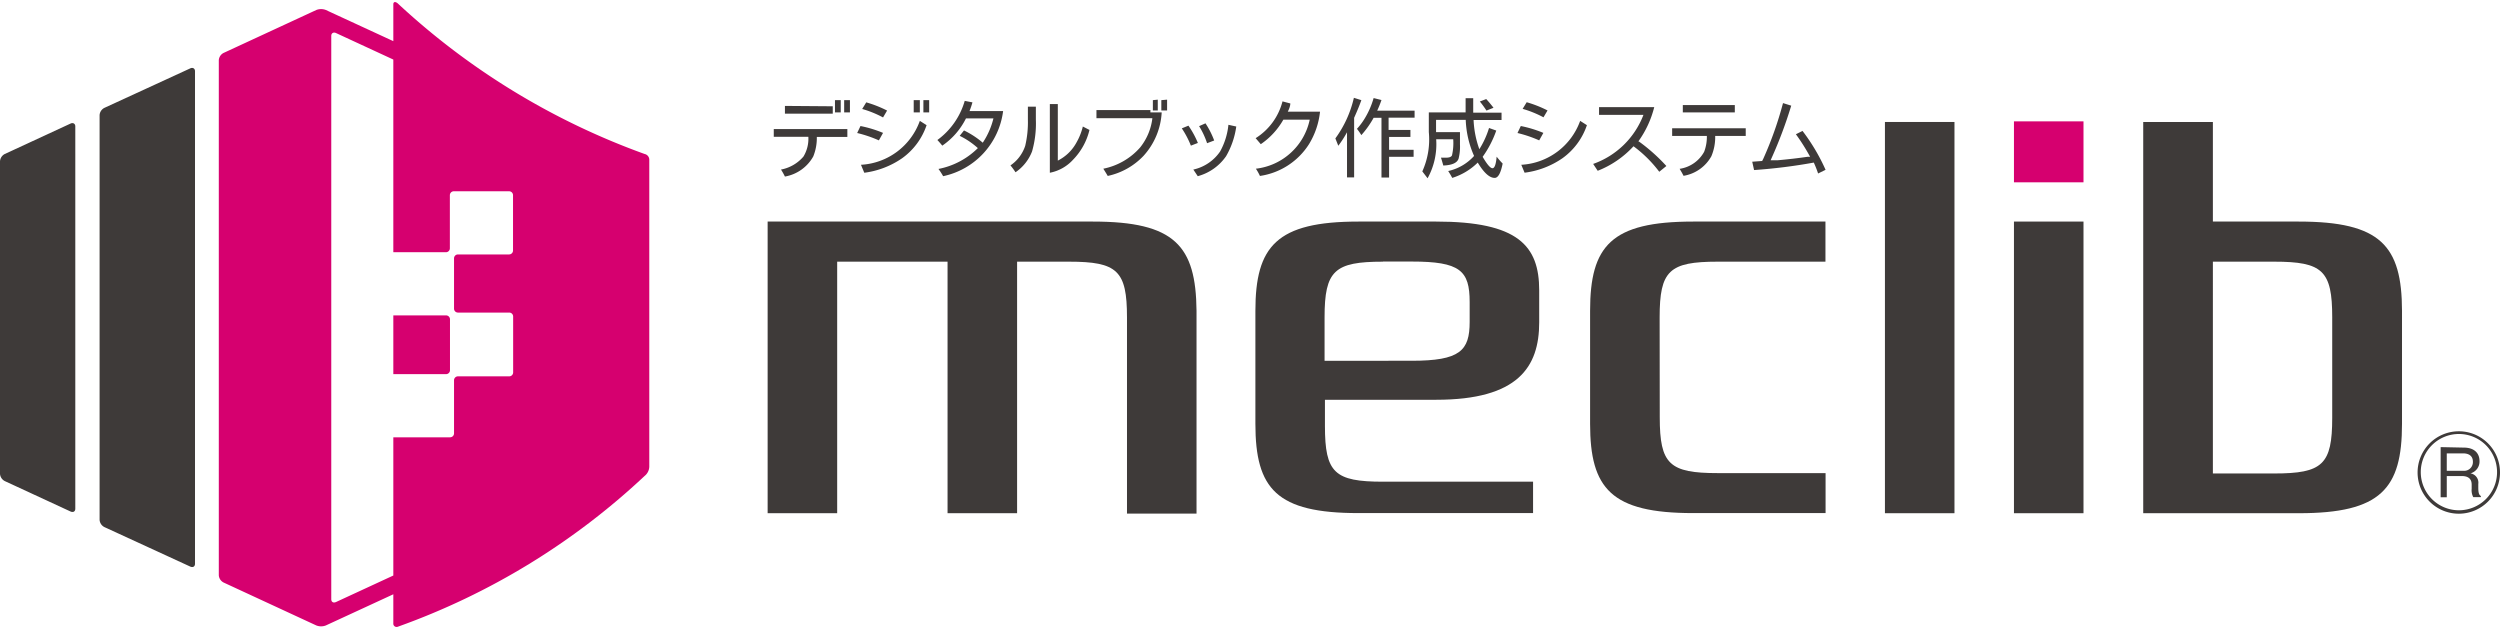
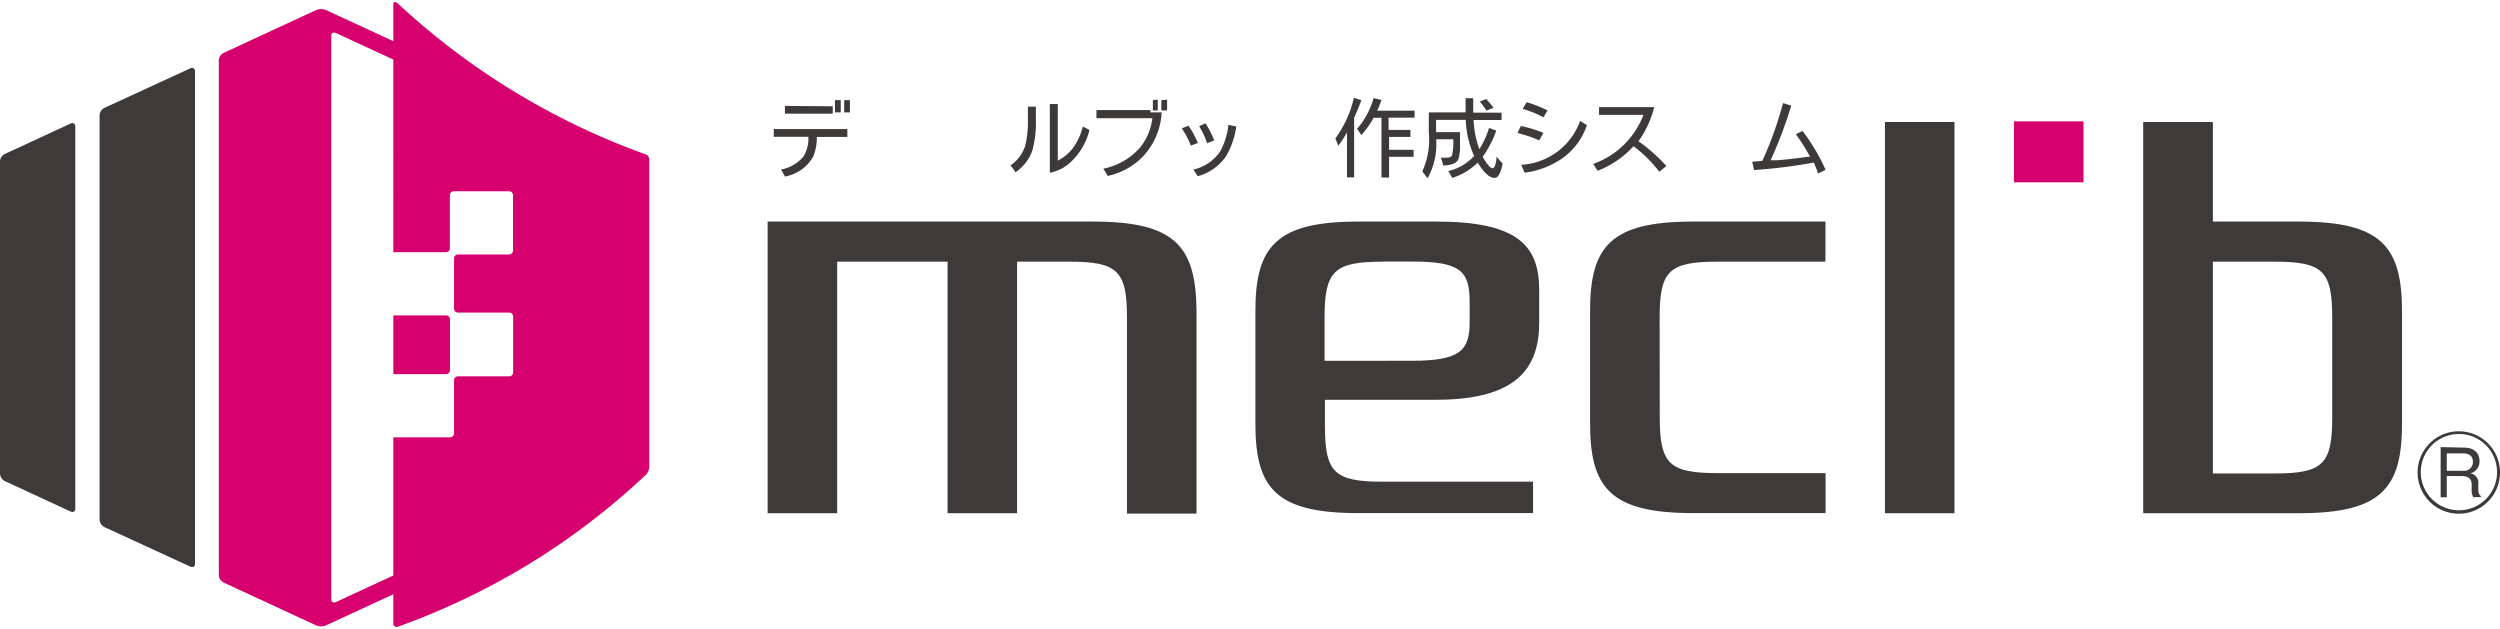
<svg xmlns="http://www.w3.org/2000/svg" viewBox="0 0 203.84 50.92" width="175px" height="44px">
  <defs>
    <style>.\33 b9c39e4-989d-4492-8611-18cc1f2d4bd2{fill:#3e3a39;}.\34 aa64fff-9d0c-47df-84fb-122c1fa12d83{fill:#d6006f;}</style>
  </defs>
  <title>logo01</title>
  <g id="ec35e6be-172a-49f0-8f86-71978d2941b6" data-name="layer">
    <g id="d97ad4f4-ae44-4e6f-9f71-08c72b5bc9ba" data-name="logo01">
      <g id="1c237c2f-8459-4ab4-99ef-6ae77735b8af" data-name="group">
        <g id="6baa903d-ea03-4cfa-abd1-0872eba0421d" data-name="group">
          <g id="301e21d8-fe44-4847-b95c-f1bd7f9b4cd9" data-name="group">
            <g id="41238af2-f6b7-4042-b0d9-aa904bd0f0e6" data-name="group">
              <path id="a6c0e262-0662-4a8c-b0aa-9da081ca585e" data-name="path" class="3b9c39e4-989d-4492-8611-18cc1f2d4bd2" d="M135.33,33.87c0,3.81.78,4.54,4.73,4.54h8.79v3.26H138.05c-6.68,0-8.4-2-8.4-7.28V25.18c0-5.31,1.72-7.28,8.4-7.28h10.79v3.27h-8.79c-3.95,0-4.73.73-4.73,4.54Z" />
              <path id="b1a1226f-6009-48a3-817f-ccd262e2b40b" data-name="path" class="3b9c39e4-989d-4492-8611-18cc1f2d4bd2" d="M159.36,41.68h-5.67V9.78h5.67Z" />
              <rect id="8b487e38-6ec2-4a30-8564-bc66b29cd9ca" data-name="path" class="4aa64fff-9d0c-47df-84fb-122c1fa12d83" x="164.21" y="9.73" width="5.67" height="4.97" />
-               <rect id="8c3ead06-da1c-46e0-b25d-f78c5cb833a9" data-name="path" class="3b9c39e4-989d-4492-8611-18cc1f2d4bd2" x="164.21" y="17.9" width="5.67" height="23.78" />
              <path id="4d6cb6a3-6612-4390-9113-f412f0069311" data-name="path" class="3b9c39e4-989d-4492-8611-18cc1f2d4bd2" d="M89.11,17.9H62.59V41.68h5.67V21.17h9V41.68h5.67V21.17h4.23c3.95,0,4.73.73,4.73,4.54v16h5.67V25.18C97.51,19.87,95.79,17.9,89.11,17.9Z" />
              <path id="45e07d98-56ee-4c8c-a56e-6c38a71329ec" data-name="path" class="3b9c39e4-989d-4492-8611-18cc1f2d4bd2" d="M66.6,11v0a4,4,0,0,1-.29,1.59A3.29,3.29,0,0,1,64,14.23a6,6,0,0,0-.32-.57,3.18,3.18,0,0,0,1.83-1.06,2.8,2.8,0,0,0,.4-1.61v0H63.09v-.63h6V11Zm1.3-2.5V9.1H64V8.47Zm.65-.5v1h-.47V8Zm.75,0v1h-.47V8Z" />
-               <path id="4e6f4411-4097-4af6-8c15-ce2336387fb0" data-name="path" class="3b9c39e4-989d-4492-8611-18cc1f2d4bd2" d="M70.16,10.11a9.62,9.62,0,0,1,1.84.56l-.34.61a10.12,10.12,0,0,0-1.77-.6Zm.31,3.81-.27-.65A5.41,5.41,0,0,0,75,9.69l.55.35a5.46,5.46,0,0,1-2,2.7A7,7,0,0,1,70.47,13.92ZM72,9.41a8.57,8.57,0,0,0-1.7-.69l.33-.54a9.37,9.37,0,0,1,1.7.67ZM75,8V9H74.5V8Zm.76,0V9h-.47V8Z" />
-               <path id="cc957377-4dc6-40d5-a04e-97368a1b34df" data-name="path" class="3b9c39e4-989d-4492-8611-18cc1f2d4bd2" d="M78.76,9.49a5.83,5.83,0,0,1-1.93,2.22c-.12-.15-.26-.31-.4-.46a6,6,0,0,0,2.23-3.19l.63.12a6.84,6.84,0,0,1-.24.71h2.74A6.23,6.23,0,0,1,76.9,14.2a5.74,5.74,0,0,0-.38-.59,6.25,6.25,0,0,0,3.21-1.7,6.41,6.41,0,0,0-1.48-1l.35-.44a7.1,7.1,0,0,1,1.53,1A6.22,6.22,0,0,0,81,9.49Z" />
              <path id="8bec4ed5-a0ee-40f7-a601-6620decf0bac" data-name="path" class="3b9c39e4-989d-4492-8611-18cc1f2d4bd2" d="M82.39,13.32a3.1,3.1,0,0,0,1.2-1.59,8.32,8.32,0,0,0,.22-2.14V8.53h.65V9.59a8.26,8.26,0,0,1-.31,2.59,3.64,3.64,0,0,1-1.35,1.7A5.78,5.78,0,0,0,82.39,13.32Zm3.21-5h.65v4.61a3.53,3.53,0,0,0,1.54-1.51,4.91,4.91,0,0,0,.5-1.27l.54.28a5.22,5.22,0,0,1-1.34,2.43,3.44,3.44,0,0,1-1.89,1.06Z" />
              <path id="f306ef87-21bf-4f74-9ba2-2cadbbd52627" data-name="path" class="3b9c39e4-989d-4492-8611-18cc1f2d4bd2" d="M89.4,8.81h4.4V9h.92a5.72,5.72,0,0,1-1.48,3.54,5.65,5.65,0,0,1-2.92,1.64c-.09-.16-.21-.35-.36-.59a5.4,5.4,0,0,0,3-1.73,4.69,4.69,0,0,0,1-2.39H89.4Zm5-.85v.88H94V8Zm.76,0v.88h-.47V8Z" />
              <path id="361f7d0d-0ac5-41fd-b938-fecf1dfe53c9" data-name="path" class="3b9c39e4-989d-4492-8611-18cc1f2d4bd2" d="M96.36,10.3l.54-.22a7.33,7.33,0,0,1,.77,1.41l-.57.22A7.48,7.48,0,0,0,96.36,10.3Zm1.3,3.9-.36-.54a3.57,3.57,0,0,0,2.18-1.47,5.63,5.63,0,0,0,.68-2.18l.64.14a6.64,6.64,0,0,1-.83,2.42A4.11,4.11,0,0,1,97.66,14.2ZM99,11.29l-.58.22a6.49,6.49,0,0,0-.65-1.39l.52-.23A7,7,0,0,1,99,11.29Z" />
-               <path id="37feb460-1837-4ece-8645-e15832ab1dc2" data-name="path" class="3b9c39e4-989d-4492-8611-18cc1f2d4bd2" d="M105,8.94h2.63a6.35,6.35,0,0,1-.9,2.65,5.71,5.71,0,0,1-4,2.59,4.31,4.31,0,0,0-.33-.59,5.08,5.08,0,0,0,4.39-4h-2.15a6,6,0,0,1-1.84,2l-.42-.49a5,5,0,0,0,2.19-3l.64.17C105.2,8.49,105.11,8.73,105,8.94Z" />
              <path id="d33e19b3-1fd8-421f-9916-26be0932991d" data-name="path" class="3b9c39e4-989d-4492-8611-18cc1f2d4bd2" d="M109.83,10.62v0a8.93,8.93,0,0,1-.71,1.1l-.24-.6a9,9,0,0,0,1.51-3.31L111,8c-.12.34-.31.82-.59,1.44v4.86h-.58ZM112,9.44a7.79,7.79,0,0,1-1,1.41c-.14-.22-.26-.39-.36-.51a5.38,5.38,0,0,0,.63-.84A6.78,6.78,0,0,0,112,7.83l.64.16a8.71,8.71,0,0,1-.35.87h3.05v.57h-2.12v1H115v.57h-1.74v1.05h2v.57h-2v1.69h-.62V9.44Z" />
              <path id="7f456a70-d326-4645-99a8-58440112608d" data-name="path" class="3b9c39e4-989d-4492-8611-18cc1f2d4bd2" d="M120.62,12h0a7.19,7.19,0,0,0,.79-1.73l.59.21a8.44,8.44,0,0,1-1.11,2.14q.54.93.8.93t.34-.94a7.12,7.12,0,0,0,.49.56q-.23,1.17-.65,1.17-.63,0-1.38-1.25a5.15,5.15,0,0,1-2.08,1.25c-.11-.21-.22-.39-.33-.56a4,4,0,0,0,2.11-1.23,7.94,7.94,0,0,1-.68-2.94h-2.42v1h1.95q0,.77,0,1a4,4,0,0,1-.11,1.15q-.17.53-1.25.57c-.07-.25-.13-.47-.19-.64h.42c.26,0,.42-.06.48-.19a4.48,4.48,0,0,0,.1-1.31H117.1a5.73,5.73,0,0,1-.7,3.18l-.43-.56a6.33,6.33,0,0,0,.53-3.21V9h3V9c0-.46,0-.85,0-1.16h.62v.53c0,.25,0,.47,0,.65h2.31v.6h-2.28A8,8,0,0,0,120.62,12Zm1.16-3.38-.58.23q-.26-.4-.54-.74l.52-.2A9.21,9.21,0,0,1,121.78,8.63Z" />
              <path id="9a250dea-983a-4f81-93c9-e815f6002acf" data-name="path" class="3b9c39e4-989d-4492-8611-18cc1f2d4bd2" d="M124,10.11a9.6,9.6,0,0,1,1.84.56l-.34.61a10.14,10.14,0,0,0-1.77-.6Zm.31,3.81-.27-.65a5.42,5.42,0,0,0,4.8-3.58l.55.35a5.46,5.46,0,0,1-2,2.7A7,7,0,0,1,124.28,13.92Zm1.54-4.52a8.61,8.61,0,0,0-1.7-.69l.33-.54a9.43,9.43,0,0,1,1.7.67Z" />
              <path id="933e07fa-a90e-4a51-ad99-0b2a4c79f1a7" data-name="path" class="3b9c39e4-989d-4492-8611-18cc1f2d4bd2" d="M133.58,11.37l.05,0a14.61,14.61,0,0,1,2.24,2l-.58.47a10.26,10.26,0,0,0-2.1-2.08,7.86,7.86,0,0,1-2.92,2l-.37-.56A6.81,6.81,0,0,0,134,9.2h-3.62V8.57h4.5A8.18,8.18,0,0,1,133.58,11.37Z" />
-               <path id="b6489f8a-b67e-4d0e-a718-9f466926f0a2" data-name="path" class="3b9c39e4-989d-4492-8611-18cc1f2d4bd2" d="M139.85,10.92a4,4,0,0,1-.31,1.65,3.18,3.18,0,0,1-2.27,1.6c-.1-.2-.21-.39-.32-.57a2.73,2.73,0,0,0,2-1.39,3.4,3.4,0,0,0,.22-1.29h-2.83v-.63h6v.63ZM141.45,9h-4.24V8.4h4.24Z" />
              <path id="97cd058c-faf2-42d4-ba6f-82d7099ce28d" data-name="path" class="3b9c39e4-989d-4492-8611-18cc1f2d4bd2" d="M147.89,13.09a44.21,44.21,0,0,1-4.87.61l-.15-.68.81-.06.1-.2a29.2,29.2,0,0,0,1.6-4.52l.67.21a35.6,35.6,0,0,1-1.6,4.27l-.08.18.59,0q1.24-.11,2.41-.28l.22,0a16.42,16.42,0,0,0-1.16-1.84l.54-.27a15.79,15.79,0,0,1,1.88,3.17l-.61.3A8.39,8.39,0,0,0,147.89,13.09Z" />
              <path id="9007d54a-7e10-4af4-8701-09d7d259af03" data-name="path" class="3b9c39e4-989d-4492-8611-18cc1f2d4bd2" d="M187.43,17.9h-7V9.78h-5.68v31.9h12.7c6.68,0,8.4-2,8.4-7.28V25.18C195.84,19.87,194.11,17.9,187.43,17.9Zm2.73,16c0,3.81-.78,4.54-4.73,4.54h-5V21.17h5c3.95,0,4.73.73,4.73,4.54Z" />
              <path id="49e491a6-b792-4959-bbc4-ad1f64e0872f" data-name="path" class="3b9c39e4-989d-4492-8611-18cc1f2d4bd2" d="M117.1,32.43c6.68,0,8.4-2.67,8.4-6.31V23.51c0-3.64-1.72-5.61-8.4-5.61h-6.34c-6.67,0-8.4,2-8.4,7.28v9.21c0,5.31,1.72,7.28,8.4,7.28H125V39.11H112.76c-3.95,0-4.73-.73-4.73-4.54V32.43Zm-4.34-11.27h2.34c3.95,0,4.73.73,4.73,3.3v1.62c0,2.35-.78,3.17-4.73,3.17H108V25.71C108,21.89,108.81,21.17,112.76,21.17Z" />
            </g>
          </g>
          <g id="580f1792-88dd-4217-80e1-7b07e4933319" data-name="group">
            <g id="519ff50d-dabd-4204-8f60-0922bc3c30ec" data-name="group">
              <path id="6547a3bc-35fa-4bab-8d18-e01f18bcd2d0" data-name="path" class="3b9c39e4-989d-4492-8611-18cc1f2d4bd2" d="M8.12,42.22a.72.72,0,0,0,.39.59l7,3.22c.22.1.39,0,.39-.23V5.64c0-.22-.18-.33-.39-.23l-7,3.22a.72.72,0,0,0-.39.59Z" />
              <path id="f0917359-7865-49a7-be93-22b825ee5f79" data-name="path" class="3b9c39e4-989d-4492-8611-18cc1f2d4bd2" d="M0,38.47a.72.72,0,0,0,.39.59l5.36,2.48c.22.1.39,0,.39-.23V10.14c0-.22-.18-.33-.39-.23L.39,12.39A.72.72,0,0,0,0,13Z" />
              <path id="724c96c5-d20c-406d-92c2-3bfe4c918827" data-name="path" class="4aa64fff-9d0c-47df-84fb-122c1fa12d83" d="M52.56,12.39A58.88,58.88,0,0,1,32.45.13c-.21-.19-.38-.16-.38.06v3L26.57.65a1.06,1.06,0,0,0-.78,0l-7.56,3.5a.72.72,0,0,0-.39.59v42a.72.72,0,0,0,.39.59l7.56,3.5a1.06,1.06,0,0,0,.78,0l5.5-2.54v2.36a.27.27,0,0,0,.38.28A57.82,57.82,0,0,0,52.56,38.64a1,1,0,0,0,.38-.75v-25A.48.48,0,0,0,52.56,12.39ZM27.4,48.92c-.22.1-.39,0-.39-.23V2.76c0-.22.18-.33.39-.23l4.67,2.16V20.4h4.29a.32.32,0,0,0,.32-.32V15.75a.32.32,0,0,1,.32-.32h4.51a.32.32,0,0,1,.32.32v4.51a.32.32,0,0,1-.32.32H37.34a.32.32,0,0,0-.32.32V25a.32.32,0,0,0,.32.32h4.18a.32.32,0,0,1,.32.32V30.2a.32.32,0,0,1-.32.32H37.34a.32.32,0,0,0-.32.32v4.33a.32.32,0,0,1-.32.32H32.07V46.76Z" />
              <path id="d65c2b49-7daf-4609-8cc2-ff882c02fe3b" data-name="path" class="4aa64fff-9d0c-47df-84fb-122c1fa12d83" d="M36.37,30.34a.32.32,0,0,0,.32-.32V25.87a.32.32,0,0,0-.32-.32H32.07v4.79Z" />
            </g>
          </g>
        </g>
        <g id="19f4f6c9-b026-4b77-95e6-d5ad314df5f0" data-name="group">
          <path id="35b97272-7f5b-40f2-bbd6-35189f9abfd6" data-name="path" class="3b9c39e4-989d-4492-8611-18cc1f2d4bd2" d="M203.84,38.33A3.36,3.36,0,1,1,200.48,35,3.35,3.35,0,0,1,203.84,38.33Zm-6.46,0a3.11,3.11,0,1,0,3.11-3.11A3.11,3.11,0,0,0,197.38,38.33Zm3.51-2c.87,0,1.28.47,1.28,1.1a1,1,0,0,1-.74,1,.77.77,0,0,1,.64.87v.3c0,.52.1.6.21.68v.09h-.62a1.2,1.2,0,0,1-.13-.68v-.35c0-.53-.37-.69-.8-.69H199.5v1.73H199V36.29Zm-1.39.47v1.42h1.35a.71.71,0,0,0,.78-.74c0-.45-.3-.68-.81-.68Z" />
        </g>
      </g>
    </g>
  </g>
</svg>